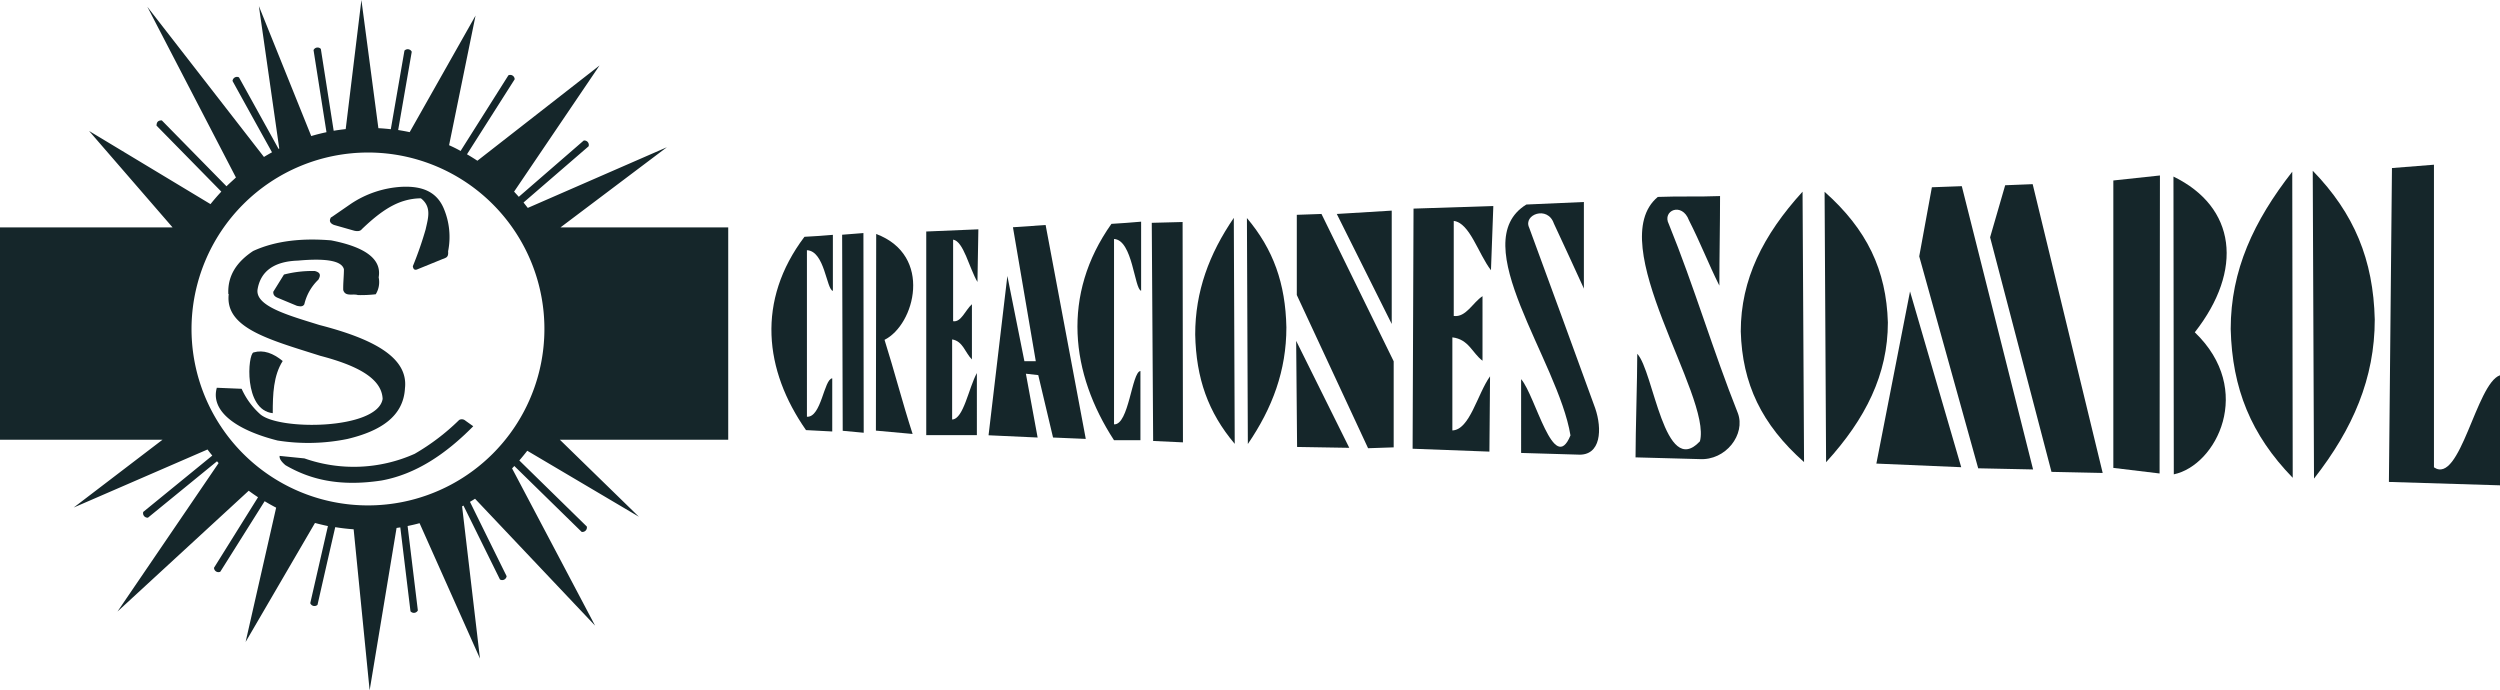
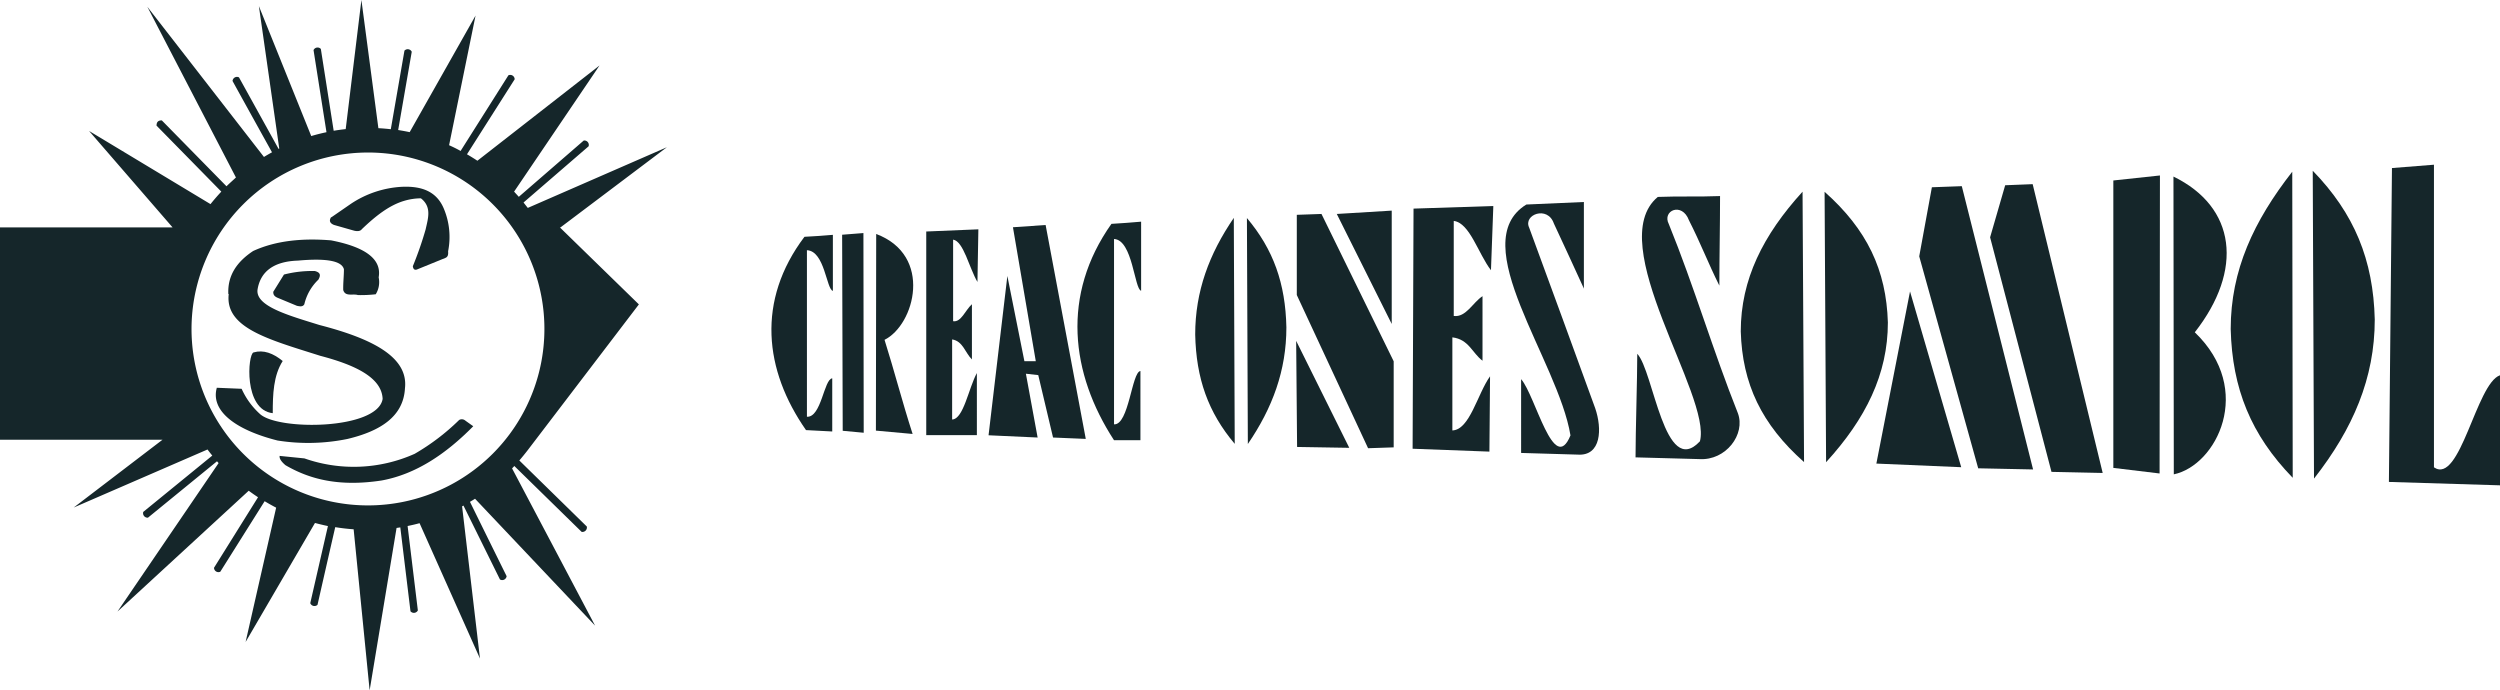
<svg xmlns="http://www.w3.org/2000/svg" viewBox="0 0 434.55 119.97">
  <g id="e64b5572-b072-46c3-b65b-839e2e1d0c63" data-name="Capa 2">
    <g id="ba56b069-86e6-42c0-93ee-3a7314a3847f" data-name="Capa 1">
      <g>
        <path d="M144.77,50.56V40.82c-1.61.15-3.27.25-4.94.34-8.36,11.09-7,23.19.27,33.6l4.56.24V65.76c-1.45.14-1.88,6.82-4.4,6.68V43.49c3.11.14,3.38,6.82,4.51,7.07" style="fill: #15262a;fill-rule: evenodd" />
        <path d="M198.35,50.53v-12c-1.68.16-3.42.27-5.16.38-8.73,12.34-7.11,26,.45,37.61l4.59,0V64.49c-1.51.16-2,9.43-4.59,9.27V41.54c3.25.16,3.53,8.72,4.71,9" style="fill: #15262a;fill-rule: evenodd" />
        <polygon points="146.38 40.8 150.08 40.51 150.13 75.22 146.48 74.88 146.38 40.8" style="fill: #15262a;fill-rule: evenodd" />
-         <polygon points="200.2 38.73 205.56 38.59 205.62 76.89 200.44 76.65 200.2 38.73" style="fill: #15262a;fill-rule: evenodd" />
        <path d="M152.3,40.67l-.05,34.18,6.38.58c-1.77-5.47-3.17-10.94-4.88-16.36,5.25-2.62,8.47-14.67-1.45-18.4" style="fill: #15262a;fill-rule: evenodd" />
        <path d="M161,40.24V75.63h8.8V64.84c-1.45,2.66-2.31,8-4.3,8.08V59c1.88.29,2.26,2.32,3.44,3.48V52.88c-1.13,1-1.88,3.19-3.27,2.95V41.65c1.82.29,2.78,4.89,4.23,7.36l.16-9.15Z" style="fill: #15262a;fill-rule: evenodd" />
        <path d="M245.7,36.26,245.54,78l13.35.5L259,65.41c-2.21,3.1-3.52,9.3-6.55,9.41V58.64c2.86.34,3.44,2.71,5.24,4.06V51.48c-1.72,1.13-2.87,3.72-5,3.44V38.4c2.79.34,4.26,5.7,6.47,8.57l.41-11.16Z" style="fill: #15262a;fill-rule: evenodd" />
        <polygon points="175.1 47.97 171.83 75.66 180.36 76.05 178.32 64.96 180.47 65.2 183.04 76.05 188.73 76.29 181.75 39.11 176.07 39.5 180.04 62.78 178.06 62.78 175.1 47.97" style="fill: #15262a;fill-rule: evenodd" />
        <path d="M214.46,37.89l.16,39.26c-4.62-5.47-6.71-11.38-6.87-19,0-7.5,2.42-14,6.71-20.28" style="fill: #15262a;fill-rule: evenodd" />
        <path d="M313.32,33.32l.26,47c-7.39-6.55-10.74-13.62-11-22.72,0-9,3.87-16.74,10.74-24.28" style="fill: #15262a;fill-rule: evenodd" />
        <path d="M398.44,29.85l.08,53.2C391.28,75.6,388,67.56,387.74,57.2c0-10.21,4-18.78,10.7-27.35" style="fill: #15262a;fill-rule: evenodd" />
        <path d="M216.9,77.16l-.16-39.26c4.61,5.47,6.7,11.38,6.86,19,0,7.5-2.41,14-6.7,20.28" style="fill: #15262a;fill-rule: evenodd" />
        <path d="M317.41,80.34l-.26-47c7.38,6.55,10.73,13.61,11,22.71,0,9-3.86,16.75-10.73,24.28" style="fill: #15262a;fill-rule: evenodd" />
        <path d="M402.22,83.15,402,29.68c7.24,7.45,10.53,15.5,10.78,25.85,0,10.21-3.79,19-10.53,27.62" style="fill: #15262a;fill-rule: evenodd" />
        <polygon points="225.41 37.34 225.41 51.28 237.8 77.91 242.25 77.76 242.25 62.8 229.7 37.19 225.41 37.34" style="fill: #15262a;fill-rule: evenodd" />
        <polygon points="225.3 59.25 225.46 77.69 234.53 77.84 225.3 59.25" style="fill: #15262a;fill-rule: evenodd" />
        <polygon points="232.36 37.19 241.91 56.31 241.91 36.61 232.36 37.19" style="fill: #15262a;fill-rule: evenodd" />
        <path d="M275.31,50.22V35.11l-10,.44c-10.78,6.63,5.53,27.06,7.67,40.13-2.89,7.07-6.06-6.87-8.58-9.78V78.73l9.82.29c4.13.29,4.29-4.5,3.05-8.08q-5.7-15.69-11.47-31.37c-1.08-2.28,3.21-3.88,4.29-.73,1.77,3.82,3.54,7.6,5.25,11.38" style="fill: #15262a;fill-rule: evenodd" />
        <path d="M298.86,49.63c0-5.18.12-10.37.12-15.55-3.74.15-7,0-10.82.15-9.68,8.07,9.43,34.6,7.32,42.48-6.17,6.58-8.05-12.22-10.89-15.21,0,4.39-.3,13.61-.3,18l11.07.3c4.65.3,8.1-4.34,6.71-8-4.29-10.77-7.62-22.09-12-32.86-1.21-2.34,2.3-3.89,3.51-.64,2,3.93,3.33,7.43,5.26,11.31" style="fill: #15262a;fill-rule: evenodd" />
        <polygon points="332 50.66 326.15 80.58 340.9 81.21 332 50.66" style="fill: #15262a;fill-rule: evenodd" />
        <polygon points="333.6 44.56 335.8 32.55 341 32.36 353.39 81.6 343.85 81.4 333.6 44.56" style="fill: #15262a;fill-rule: evenodd" />
        <polygon points="348.54 32.2 345.92 41.25 356.59 82.02 365.49 82.21 353.32 32.01 348.54 32.2" style="fill: #15262a;fill-rule: evenodd" />
        <polygon points="367.34 31.37 375.44 30.5 375.38 82.3 367.34 81.33 367.34 31.37" style="fill: #15262a;fill-rule: evenodd" />
        <path d="M377.79,30.69l.06,51.76c7.4-1.55,14.1-14.67,3.65-24.69C390,46.91,388.68,36,377.79,30.69" style="fill: #15262a;fill-rule: evenodd" />
        <path d="M415.77,29.21l-.53,54.56,19.31.59V65.23c-4.13,1.41-6.92,19.13-11.48,16V28.63Z" style="fill: #15262a;fill-rule: evenodd" />
        <path d="M39.76,51.1C39.06,57,46.68,59,55.68,61.85c6.22,1.63,10.68,3.84,10.83,7.49-.89,5.41-18.38,5.54-21.39,2.56A13.12,13.12,0,0,1,42,67.58l-4.31-.18c-1.11,3.9,3,7.26,10.55,9.17a33.93,33.93,0,0,0,12.15-.27c5.79-1.38,9.74-3.94,10-8.81.63-5.49-5.84-8.67-14.87-11-5.44-1.69-11.26-3.3-10.74-6.25s2.67-4.8,7-4.94c4.28-.39,7.58-.14,8,1.5,0,1.2-.15,2.41-.12,3.61.35,1.22,1.7.59,2.55.88a23.05,23.05,0,0,0,3.1-.14,4,4,0,0,0,.51-2.94q.83-4.66-8.27-6.43c-4.81-.4-9.53,0-13.55,1.85-2.76,1.83-4.47,4.19-4.31,7.49" style="fill: #15262a;fill-rule: evenodd" />
        <path d="M44.07,61.26c-1,.26-1.77,10,3.34,10.56,0-3.29.11-6.53,1.73-9.07-1.64-1.34-3.33-2-5.07-1.49" style="fill: #15262a;fill-rule: evenodd" />
        <path d="M48.57,79.24l4.35.44a25.88,25.88,0,0,0,19.16-.8A38.55,38.55,0,0,0,79.81,73a.94.94,0,0,1,.92,0l1.53,1.09c-4.78,4.85-10,8.35-15.94,9.43-7.46,1.14-12.56-.25-16.7-2.66q-1.17-1-1-1.65" style="fill: #15262a;fill-rule: evenodd" />
        <path d="M47.5,50.75c0,.36.08.72.73,1l3.39,1.41c.48.09,1,.22,1.28-.28a8.62,8.62,0,0,1,2.44-4.27c.35-.63.51-1.21-.61-1.5a19.73,19.73,0,0,0-5.37.61l-1.86,3" style="fill: #15262a;fill-rule: evenodd" />
        <path d="M57.57,37.72c-.41.63-.25,1.08.49,1.38l3.51,1c.65.15,1.09.06,1.34-.28,2.33-2.23,4.73-4.15,7.38-4.92a10.47,10.47,0,0,1,2.87-.43c1.92,1.5,1.25,3.47.83,5.38a61.81,61.81,0,0,1-2.23,6.42c.07.52.3.71.7.58l4.91-2c.53-.19.56-.66.52-1.17a12.7,12.7,0,0,0-.76-7.45c-1.27-3-3.88-3.91-7.26-3.76a17.66,17.66,0,0,0-8.94,3l-3.36,2.32" style="fill: #15262a;fill-rule: evenodd" />
-         <path d="M54.5,8.71a.77.77,0,0,1,1.27-.2L58,22.73c.69-.12,1.38-.21,2.09-.29L62.82,0l2.95,22.28q1.1.06,2.16.18L70.3,8.81A.77.77,0,0,1,71.57,9l-2.36,13.6c.67.11,1.34.23,2,.37L82.66,2.71l-4.6,22.53c.67.3,1.33.62,2,1l8.31-13.15a.77.77,0,0,1,1.09.69L81.17,26.82c.61.35,1.22.73,1.81,1.12l21.23-16.56L89.36,33.31l.82.9,11.28-9.78a.77.77,0,0,1,.85,1L91,35.2l.74.94,24.18-10.55L97.42,39.53h29.16V76.44H97.32l13.73,13.38L91.65,78.35c-.45.58-.91,1.14-1.38,1.69L102,91.52a.78.78,0,0,1-.9.93L89.4,81l-.39.42,14.43,27.33L82.57,86.69c-.29.19-.59.37-.88.54q3.18,6.47,6.37,12.92a.77.77,0,0,1-1.16.57L80.56,87.88l-.24.13,3.11,26.46L72.93,90.94c-.69.19-1.38.35-2.08.49q.89,7.33,1.78,14.67a.77.77,0,0,1-1.28.15L69.58,91.67l-.65.1L64.25,120,61.47,92c-1.08-.07-2.15-.2-3.2-.37q-1.55,6.75-3.08,13.5a.78.78,0,0,1-1.26-.29L57,91.44q-1.14-.24-2.25-.54L42.69,111.59,48,88.24c-.68-.35-1.35-.73-2-1.12L38.29,99.38a.77.77,0,0,1-1.09-.69l7.65-12.26c-.55-.36-1.09-.74-1.62-1.13l-22.81,21L38,80.49c-.1-.1-.19-.21-.28-.31l-12,9.8a.78.78,0,0,1-.82-1l12-9.79c-.29-.35-.56-.7-.83-1.06L12.81,88.22,28.24,76.44H0V39.53H30L15.48,22.76,36.59,35.48c.6-.75,1.22-1.47,1.88-2.17q-5.62-5.73-11.26-11.47c0-.63.29-.93.92-.91L39.37,32.38c.53-.53,1.08-1,1.64-1.53L25.61,1.18l20.27,26.1c.46-.28.93-.55,1.4-.81q-3.44-6.19-6.86-12.39a.77.77,0,0,1,1.12-.63l6.88,12.43.12-.06L45,1.06l9.1,22.59c.87-.26,1.75-.48,2.65-.67Q55.62,15.84,54.5,8.71m9.41,17.8A30.67,30.67,0,1,1,33.29,57.18,30.71,30.71,0,0,1,63.91,26.51Z" style="fill: #15262a;fill-rule: evenodd" />
+         <path d="M54.5,8.71a.77.77,0,0,1,1.27-.2L58,22.73c.69-.12,1.38-.21,2.09-.29L62.82,0l2.95,22.28q1.1.06,2.16.18L70.3,8.81A.77.77,0,0,1,71.57,9l-2.36,13.6c.67.11,1.34.23,2,.37L82.66,2.71l-4.6,22.53c.67.3,1.33.62,2,1l8.31-13.15a.77.77,0,0,1,1.09.69L81.17,26.82c.61.35,1.22.73,1.81,1.12l21.23-16.56L89.36,33.31l.82.9,11.28-9.78a.77.77,0,0,1,.85,1L91,35.2l.74.94,24.18-10.55L97.42,39.53h29.16H97.32l13.73,13.38L91.65,78.35c-.45.58-.91,1.14-1.38,1.69L102,91.52a.78.78,0,0,1-.9.93L89.4,81l-.39.42,14.43,27.33L82.57,86.69c-.29.19-.59.37-.88.54q3.18,6.47,6.37,12.92a.77.77,0,0,1-1.16.57L80.56,87.88l-.24.13,3.11,26.46L72.93,90.94c-.69.19-1.38.35-2.08.49q.89,7.33,1.78,14.67a.77.77,0,0,1-1.28.15L69.58,91.67l-.65.1L64.25,120,61.47,92c-1.08-.07-2.15-.2-3.2-.37q-1.55,6.75-3.08,13.5a.78.78,0,0,1-1.26-.29L57,91.44q-1.14-.24-2.25-.54L42.69,111.59,48,88.24c-.68-.35-1.35-.73-2-1.12L38.29,99.38a.77.77,0,0,1-1.09-.69l7.65-12.26c-.55-.36-1.09-.74-1.62-1.13l-22.81,21L38,80.49c-.1-.1-.19-.21-.28-.31l-12,9.8a.78.78,0,0,1-.82-1l12-9.79c-.29-.35-.56-.7-.83-1.06L12.81,88.22,28.24,76.44H0V39.53H30L15.48,22.76,36.59,35.48c.6-.75,1.22-1.47,1.88-2.17q-5.62-5.73-11.26-11.47c0-.63.29-.93.92-.91L39.37,32.38c.53-.53,1.08-1,1.64-1.53L25.61,1.18l20.27,26.1c.46-.28.93-.55,1.4-.81q-3.44-6.19-6.86-12.39a.77.77,0,0,1,1.12-.63l6.88,12.43.12-.06L45,1.06l9.1,22.59c.87-.26,1.75-.48,2.65-.67Q55.62,15.84,54.5,8.71m9.41,17.8A30.67,30.67,0,1,1,33.29,57.18,30.71,30.71,0,0,1,63.91,26.51Z" style="fill: #15262a;fill-rule: evenodd" />
      </g>
    </g>
  </g>
</svg>